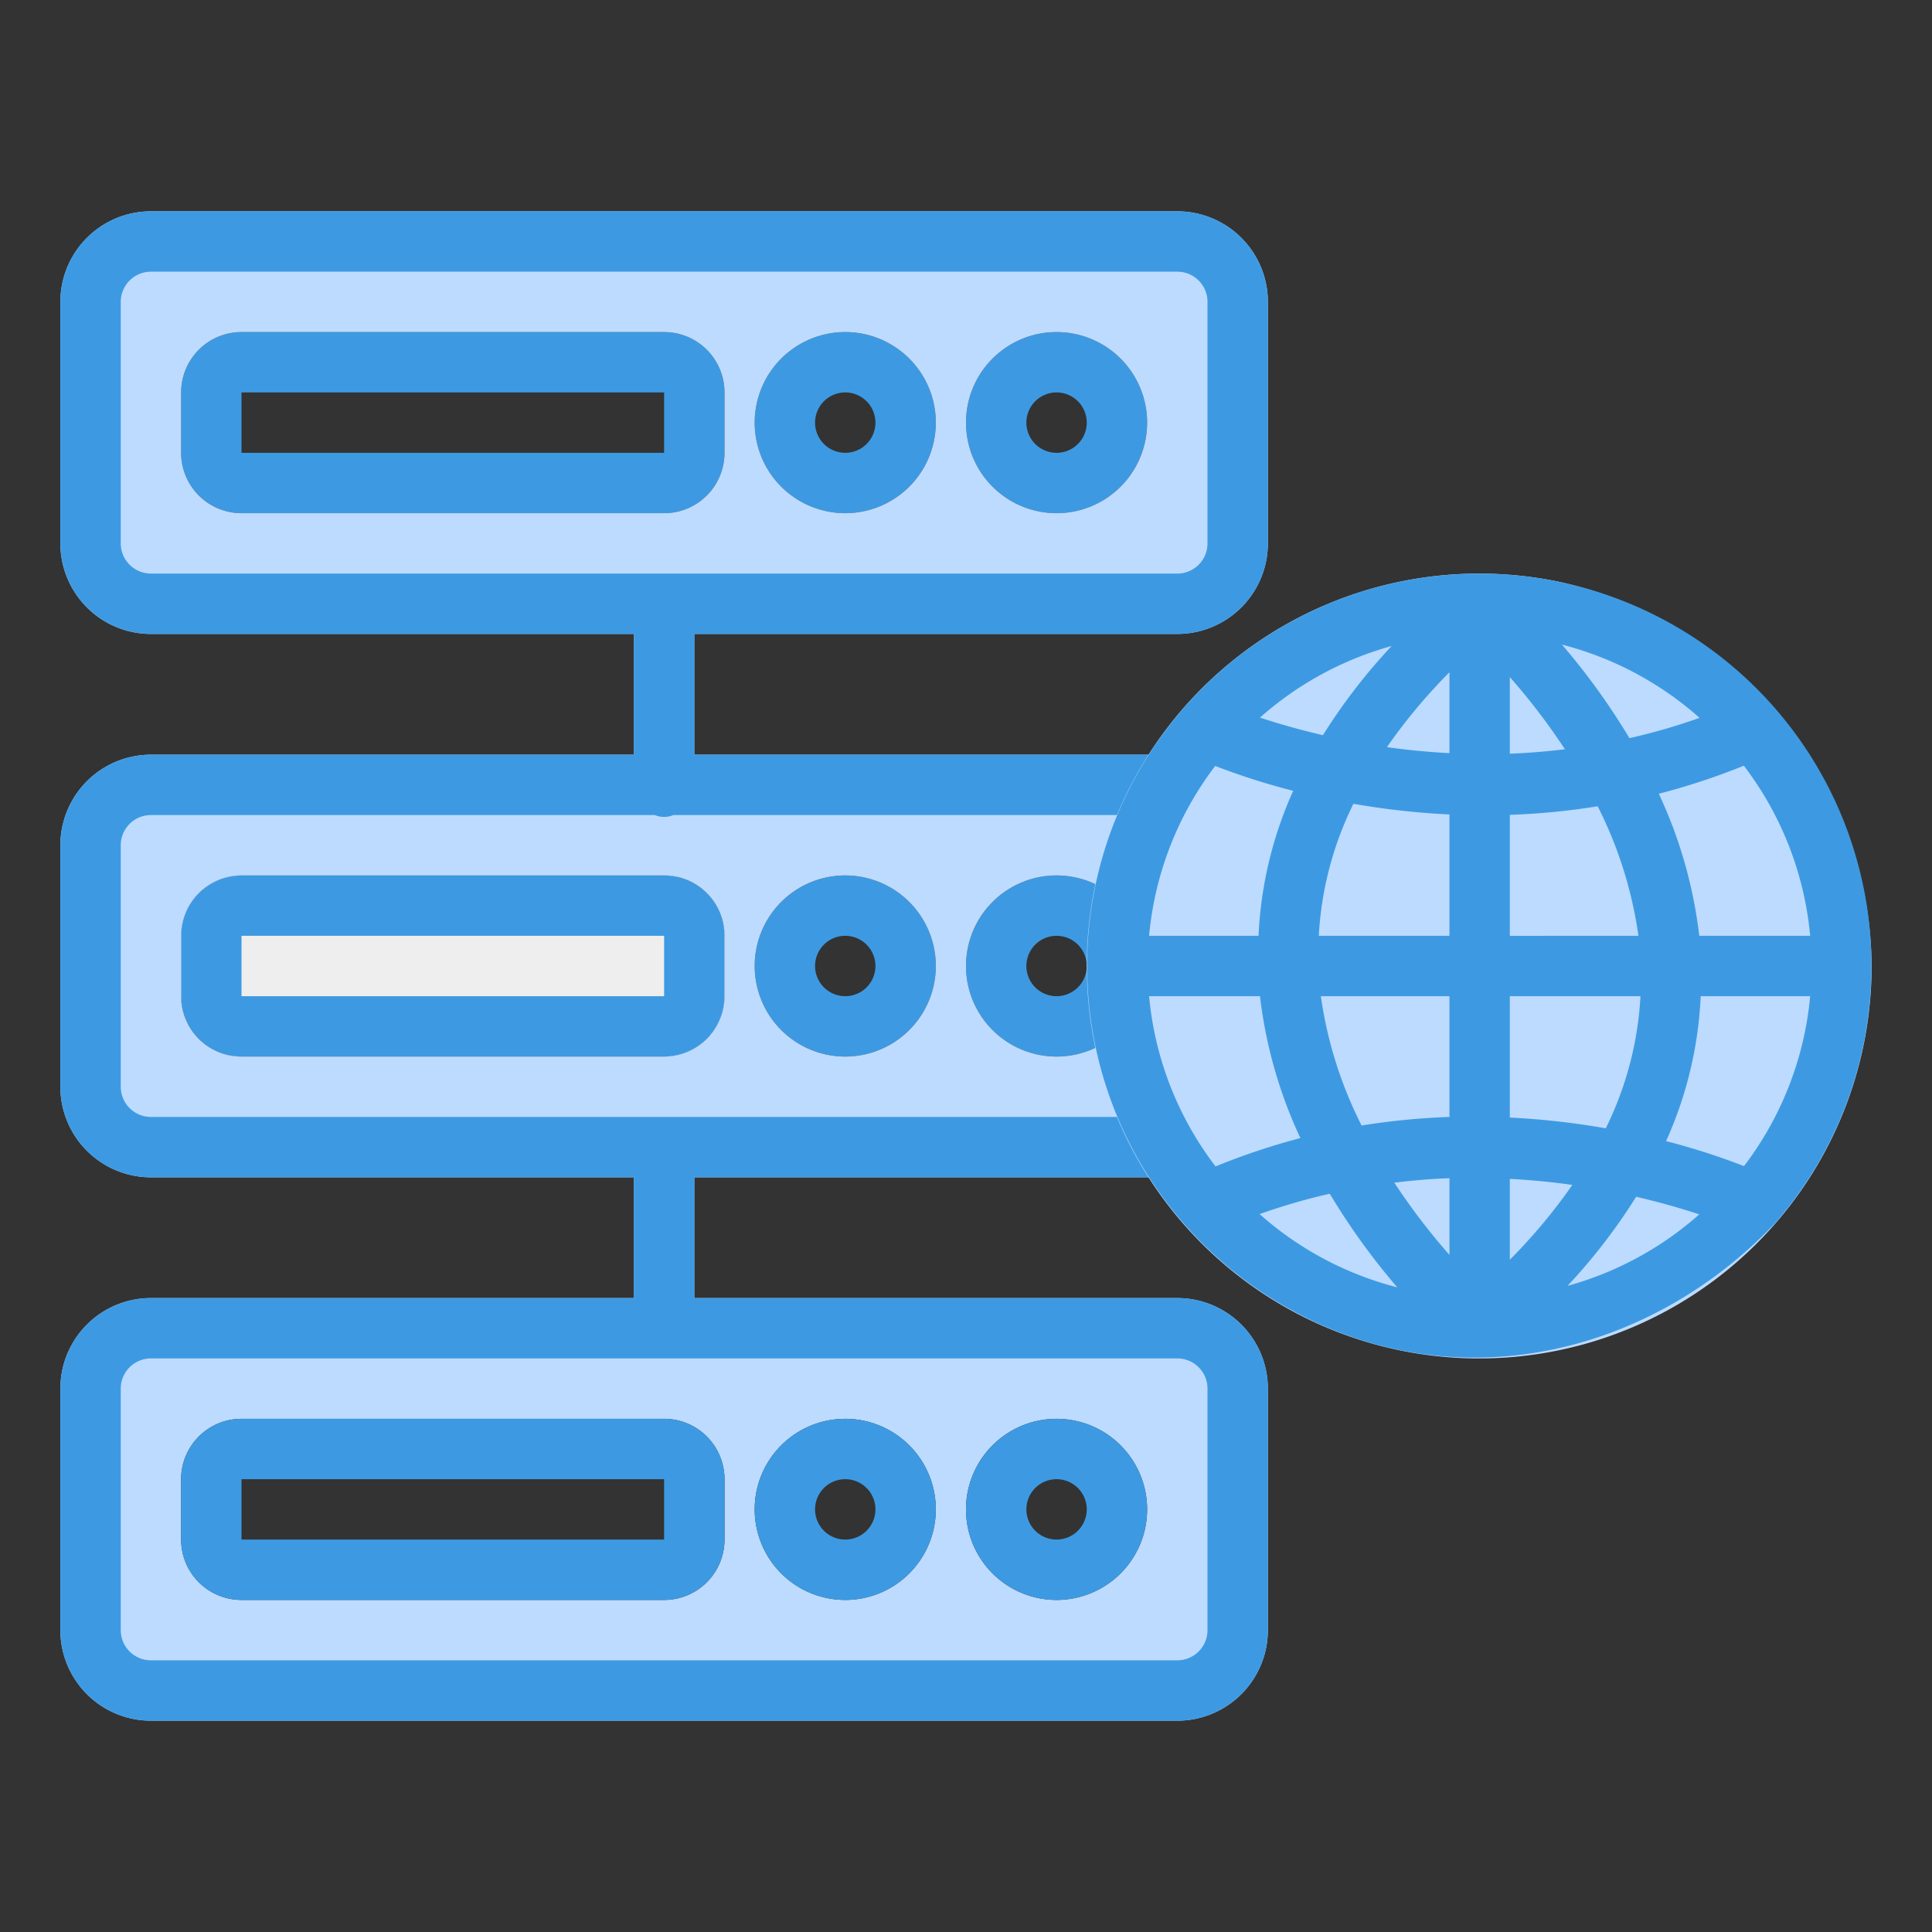
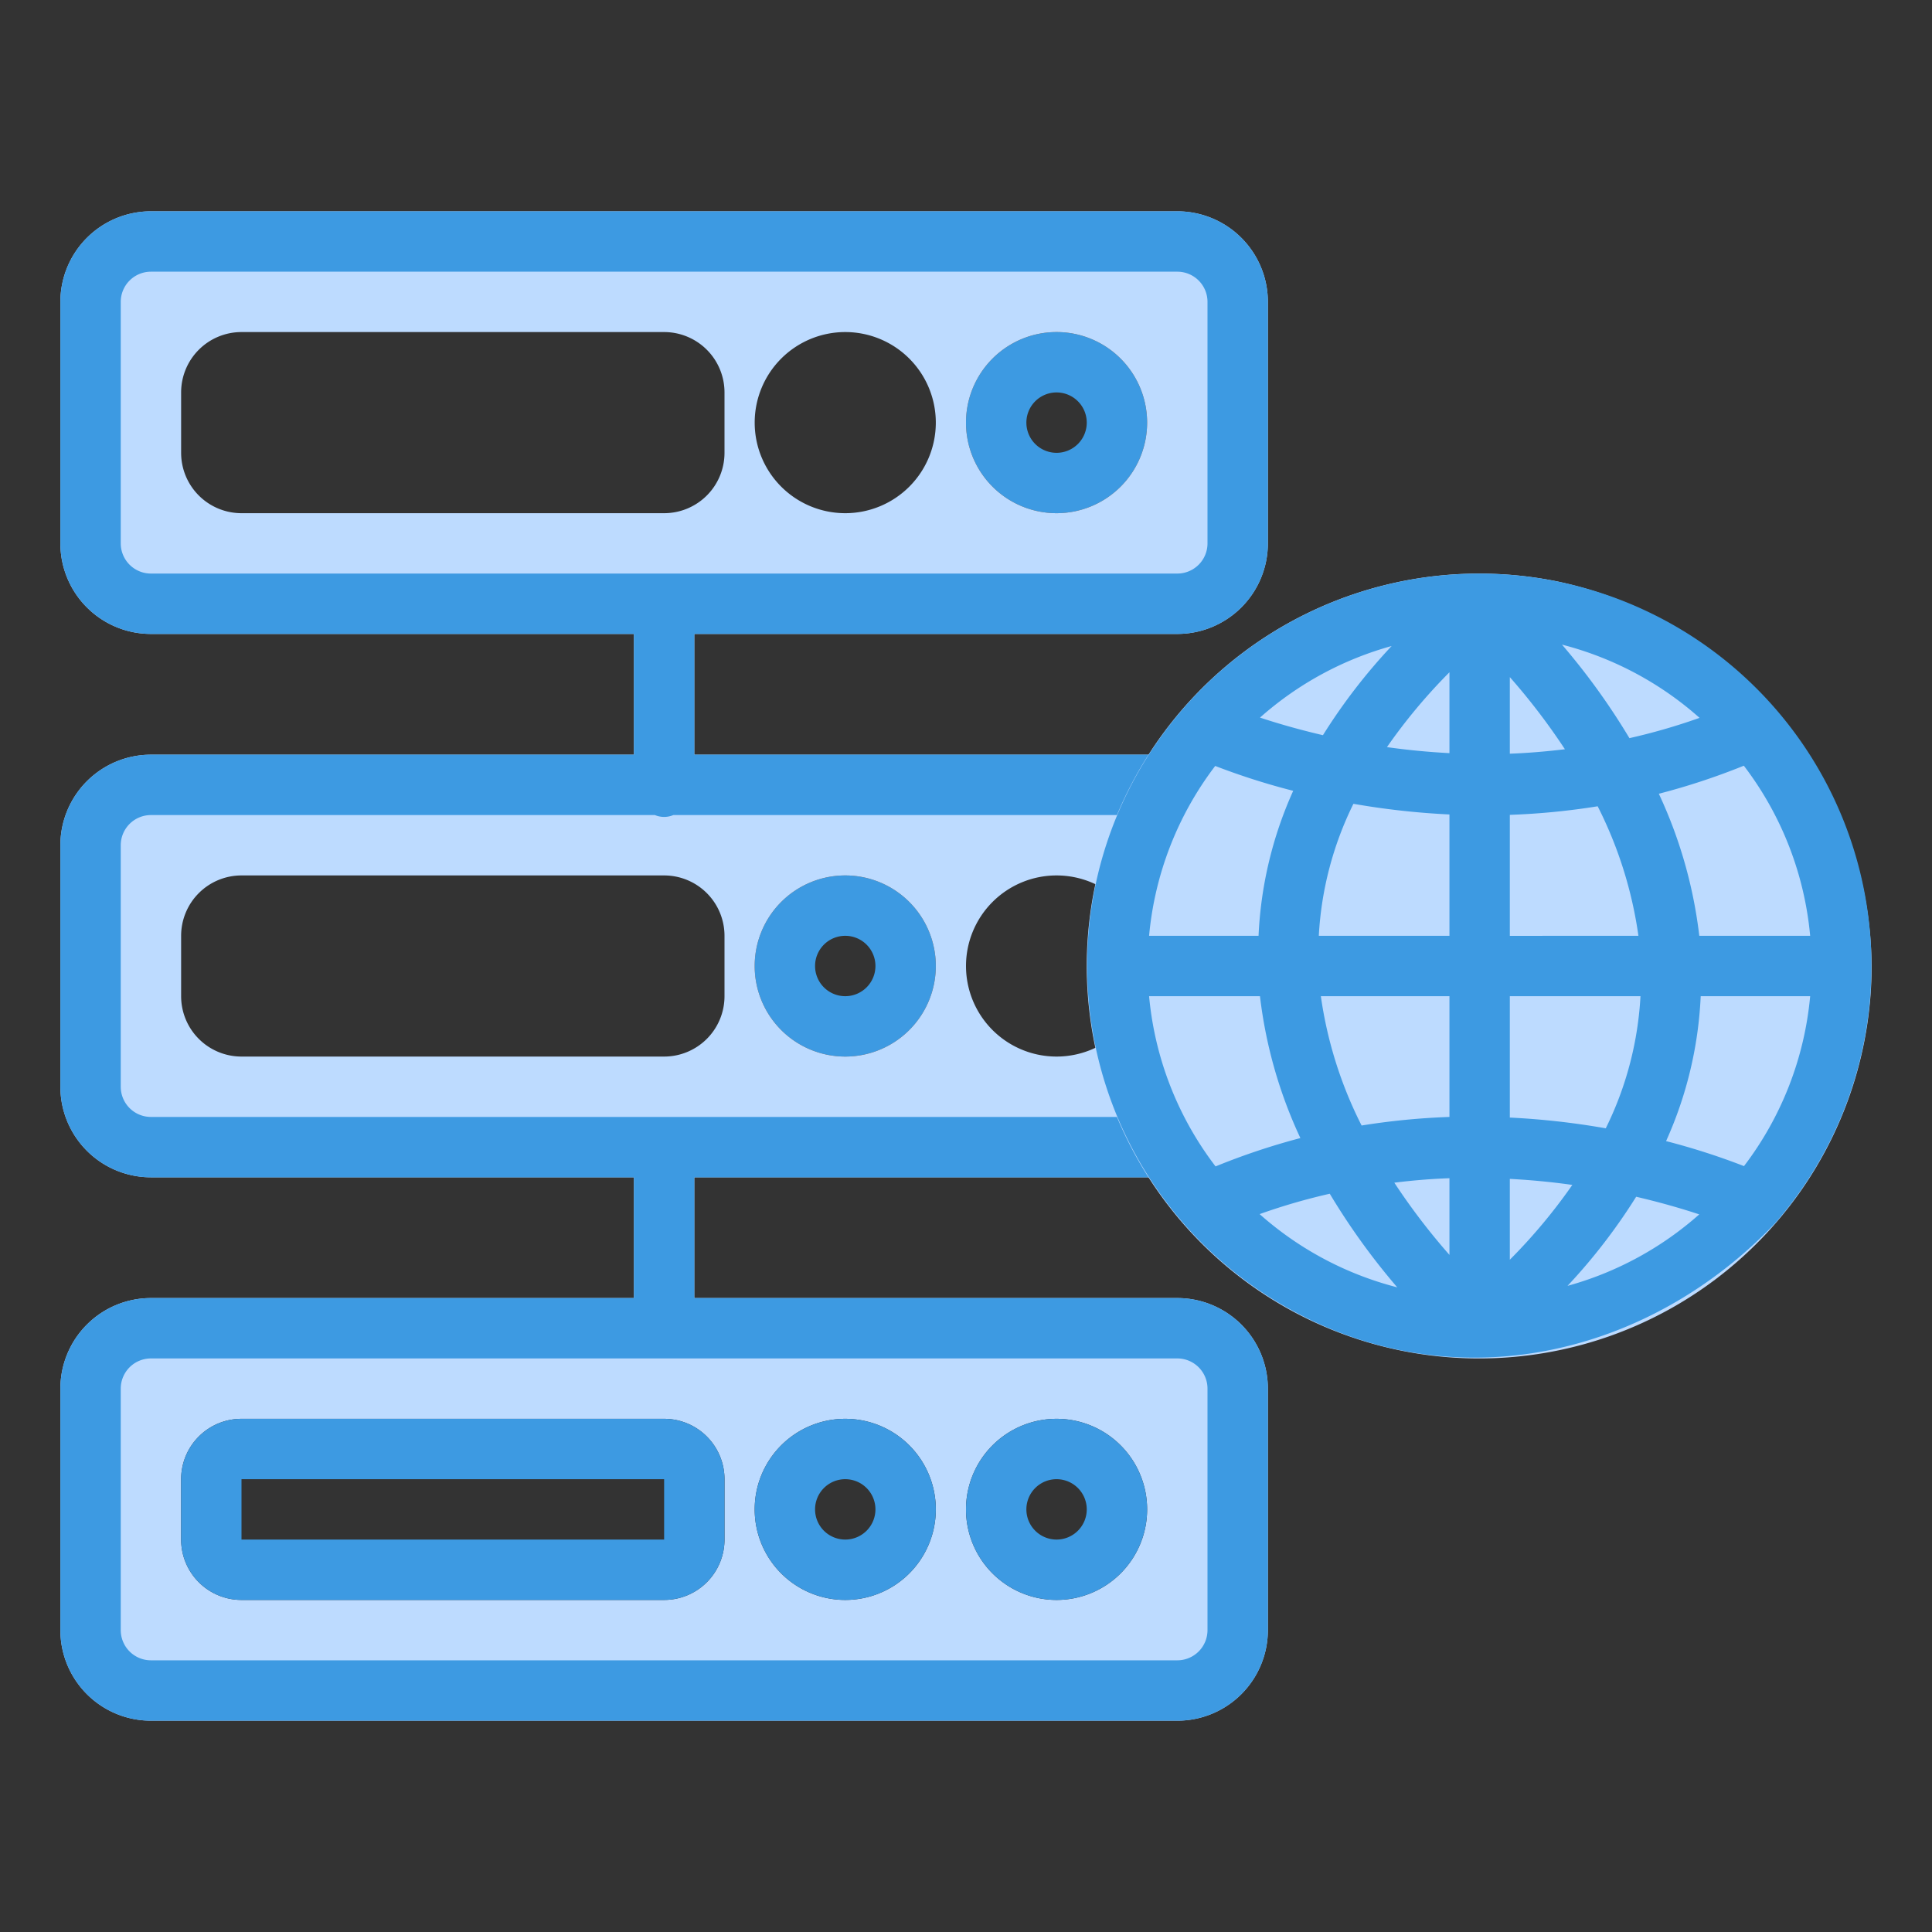
<svg xmlns="http://www.w3.org/2000/svg" height="512" viewBox="0 0 64 64" width="512">
  <rect x="0" y="0" width="64" height="64" fill="#333333" stroke="none" />
  <g id="_26_Web_hosting" data-name="26 Web hosting">
-     <rect fill="#eee" height="6" rx="2" width="18" x="6" y="29" />
    <g fill="#3d9ae2">
-       <path d="m22 17h-14a2 2 0 0 1 -2-2v-2a2 2 0 0 1 2-2h14a2 2 0 0 1 2 2v2a2 2 0 0 1 -2 2zm-14-4v2h14v-2z" />
      <path d="m35 17a3 3 0 1 1 3-3 3 3 0 0 1 -3 3zm0-4a1 1 0 1 0 1 1 1 1 0 0 0 -1-1z" />
-       <path d="m28 17a3 3 0 1 1 3-3 3 3 0 0 1 -3 3zm0-4a1 1 0 1 0 1 1 1 1 0 0 0 -1-1z" />
-       <path d="m22 35h-14a2 2 0 0 1 -2-2v-2a2 2 0 0 1 2-2h14a2 2 0 0 1 2 2v2a2 2 0 0 1 -2 2zm-14-4v2h14v-2z" />
-       <path d="m35 35a3 3 0 1 1 3-3 3 3 0 0 1 -3 3zm0-4a1 1 0 1 0 1 1 1 1 0 0 0 -1-1z" />
      <path d="m28 35a3 3 0 1 1 3-3 3 3 0 0 1 -3 3zm0-4a1 1 0 1 0 1 1 1 1 0 0 0 -1-1z" />
    </g>
    <path d="m39 21a3 3 0 0 0 3-3v-8a3 3 0 0 0 -3-3h-34a3 3 0 0 0 -3 3v8a3 3 0 0 0 3 3h16v4h-16a3 3 0 0 0 -3 3v8a3 3 0 0 0 3 3h16v4h-16a3 3 0 0 0 -3 3v8a3 3 0 0 0 3 3h34a3 3 0 0 0 3-3v-8a3 3 0 0 0 -3-3h-16v-4h16a3 3 0 0 0 3-3v-8a3 3 0 0 0 -3-3h-16v-4zm-4-10a3 3 0 1 1 -3 3 3 3 0 0 1 3-3zm-7 0a3 3 0 1 1 -3 3 3 3 0 0 1 3-3zm7 36a3 3 0 1 1 -3 3 3 3 0 0 1 3-3zm-7 0a3 3 0 1 1 -3 3 3 3 0 0 1 3-3zm-4 2v2a2 2 0 0 1 -2 2h-14a2 2 0 0 1 -2-2v-2a2 2 0 0 1 2-2h14a2 2 0 0 1 2 2zm11-20a3 3 0 1 1 -3 3 3 3 0 0 1 3-3zm-7 0a3 3 0 1 1 -3 3 3 3 0 0 1 3-3zm-4 2v2a2 2 0 0 1 -2 2h-14a2 2 0 0 1 -2-2v-2a2 2 0 0 1 2-2h14a2 2 0 0 1 2 2zm-2-14h-14a2 2 0 0 1 -2-2v-2a2 2 0 0 1 2-2h14a2 2 0 0 1 2 2v2a2 2 0 0 1 -2 2z" fill="#bddbff" />
-     <path d="m39 21a3 3 0 0 0 3-3v-8a3 3 0 0 0 -3-3h-34a3 3 0 0 0 -3 3v8a3 3 0 0 0 3 3h16v4h-16a3 3 0 0 0 -3 3v8a3 3 0 0 0 3 3h16v4h-16a3 3 0 0 0 -3 3v8a3 3 0 0 0 3 3h34a3 3 0 0 0 3-3v-8a3 3 0 0 0 -3-3h-16v-4h16a3 3 0 0 0 3-3v-8a3 3 0 0 0 -3-3h-16v-4zm1 25v8a1 1 0 0 1 -1 1h-34a1 1 0 0 1 -1-1v-8a1 1 0 0 1 1-1h34a1 1 0 0 1 1 1zm0-18v8a1 1 0 0 1 -1 1h-34a1 1 0 0 1 -1-1v-8a1 1 0 0 1 1-1h16.695a.787.787 0 0 0 .61 0h16.695a1 1 0 0 1 1 1zm-36-10v-8a1 1 0 0 1 1-1h34a1 1 0 0 1 1 1v8a1 1 0 0 1 -1 1h-34a1 1 0 0 1 -1-1z" fill="#3d9ae2" />
+     <path d="m39 21a3 3 0 0 0 3-3v-8a3 3 0 0 0 -3-3h-34a3 3 0 0 0 -3 3v8a3 3 0 0 0 3 3h16v4h-16a3 3 0 0 0 -3 3v8a3 3 0 0 0 3 3h16v4h-16a3 3 0 0 0 -3 3v8a3 3 0 0 0 3 3h34a3 3 0 0 0 3-3v-8a3 3 0 0 0 -3-3h-16v-4h16a3 3 0 0 0 3-3v-8a3 3 0 0 0 -3-3h-16v-4zm1 25v8a1 1 0 0 1 -1 1h-34a1 1 0 0 1 -1-1v-8a1 1 0 0 1 1-1h34a1 1 0 0 1 1 1zm0-18v8a1 1 0 0 1 -1 1h-34a1 1 0 0 1 -1-1v-8a1 1 0 0 1 1-1h16.695a.787.787 0 0 0 .61 0h16.695a1 1 0 0 1 1 1m-36-10v-8a1 1 0 0 1 1-1h34a1 1 0 0 1 1 1v8a1 1 0 0 1 -1 1h-34a1 1 0 0 1 -1-1z" fill="#3d9ae2" />
    <path d="m22 53h-14a2 2 0 0 1 -2-2v-2a2 2 0 0 1 2-2h14a2 2 0 0 1 2 2v2a2 2 0 0 1 -2 2zm-14-4v2h14v-2z" fill="#3d9ae2" />
    <path d="m35 53a3 3 0 1 1 3-3 3 3 0 0 1 -3 3zm0-4a1 1 0 1 0 1 1 1 1 0 0 0 -1-1z" fill="#3d9ae2" />
    <path d="m28 53a3 3 0 1 1 3-3 3 3 0 0 1 -3 3zm0-4a1 1 0 1 0 1 1 1 1 0 0 0 -1-1z" fill="#3d9ae2" />
    <path d="m62 32a13 13 0 1 1 -10.406-12.738 13.139 13.139 0 0 1 10.406 12.738z" fill="#bddbff" />
    <path d="m58.8 40.524a12.991 12.991 0 1 0 -16.023 2.871c5.474 3.017 11.848 1.516 16.023-2.871zm-20.735-7.524h3.673a15.3 15.3 0 0 0 1.339 4.7 22.74 22.74 0 0 0 -2.81.939 10.926 10.926 0 0 1 -2.202-5.639zm2.19-7.627a22.985 22.985 0 0 0 2.584.824 13.083 13.083 0 0 0 -1.148 4.803h-3.626a10.926 10.926 0 0 1 2.191-5.628zm19.709 5.627h-3.673a15.3 15.3 0 0 0 -1.34-4.706 22.577 22.577 0 0 0 2.816-.929 10.927 10.927 0 0 1 2.197 5.635zm-9.949-8.57a21.5 21.5 0 0 1 1.825 2.39c-.622.074-1.232.126-1.825.147zm-2 2.519c-.727-.039-1.421-.107-2.07-.2a18.393 18.393 0 0 1 2.07-2.479zm0 2.033v4.018h-4.328a11.239 11.239 0 0 1 1.147-4.373 25.479 25.479 0 0 0 3.181.353zm0 6.018v4a23.449 23.449 0 0 0 -2.91.284 13.7 13.7 0 0 1 -1.35-4.284zm0 6.032v2.538a21.507 21.507 0 0 1 -1.826-2.392c.622-.078 1.233-.127 1.826-.148zm2 .02c.727.039 1.421.107 2.07.2a18.39 18.39 0 0 1 -2.07 2.478zm0-2.029v-4.023h4.328a11.24 11.24 0 0 1 -1.15 4.377 25.4 25.4 0 0 0 -3.178-.356zm0-6.022v-4.008a23.422 23.422 0 0 0 2.91-.284 13.7 13.7 0 0 1 1.35 4.291zm3.963-6.547a22.516 22.516 0 0 0 -2.235-3.1 10.968 10.968 0 0 1 4.557 2.426 20.21 20.21 0 0 1 -2.322.672zm-10.154-.1c-.828-.193-1.533-.4-2.085-.583a10.971 10.971 0 0 1 4.361-2.371 19.188 19.188 0 0 0 -2.276 2.954zm.227 15.191a22.522 22.522 0 0 0 2.235 3.1 10.969 10.969 0 0 1 -4.559-2.426 20.171 20.171 0 0 1 2.324-.675zm10.154.1c.828.193 1.532.4 2.085.583a10.972 10.972 0 0 1 -4.364 2.368 19.191 19.191 0 0 0 2.274-2.952zm.984-1.84a13.083 13.083 0 0 0 1.149-4.805h3.626a10.926 10.926 0 0 1 -2.192 5.629 22.909 22.909 0 0 0 -2.583-.829z" fill="#3d9ae2" />
  </g>
</svg>